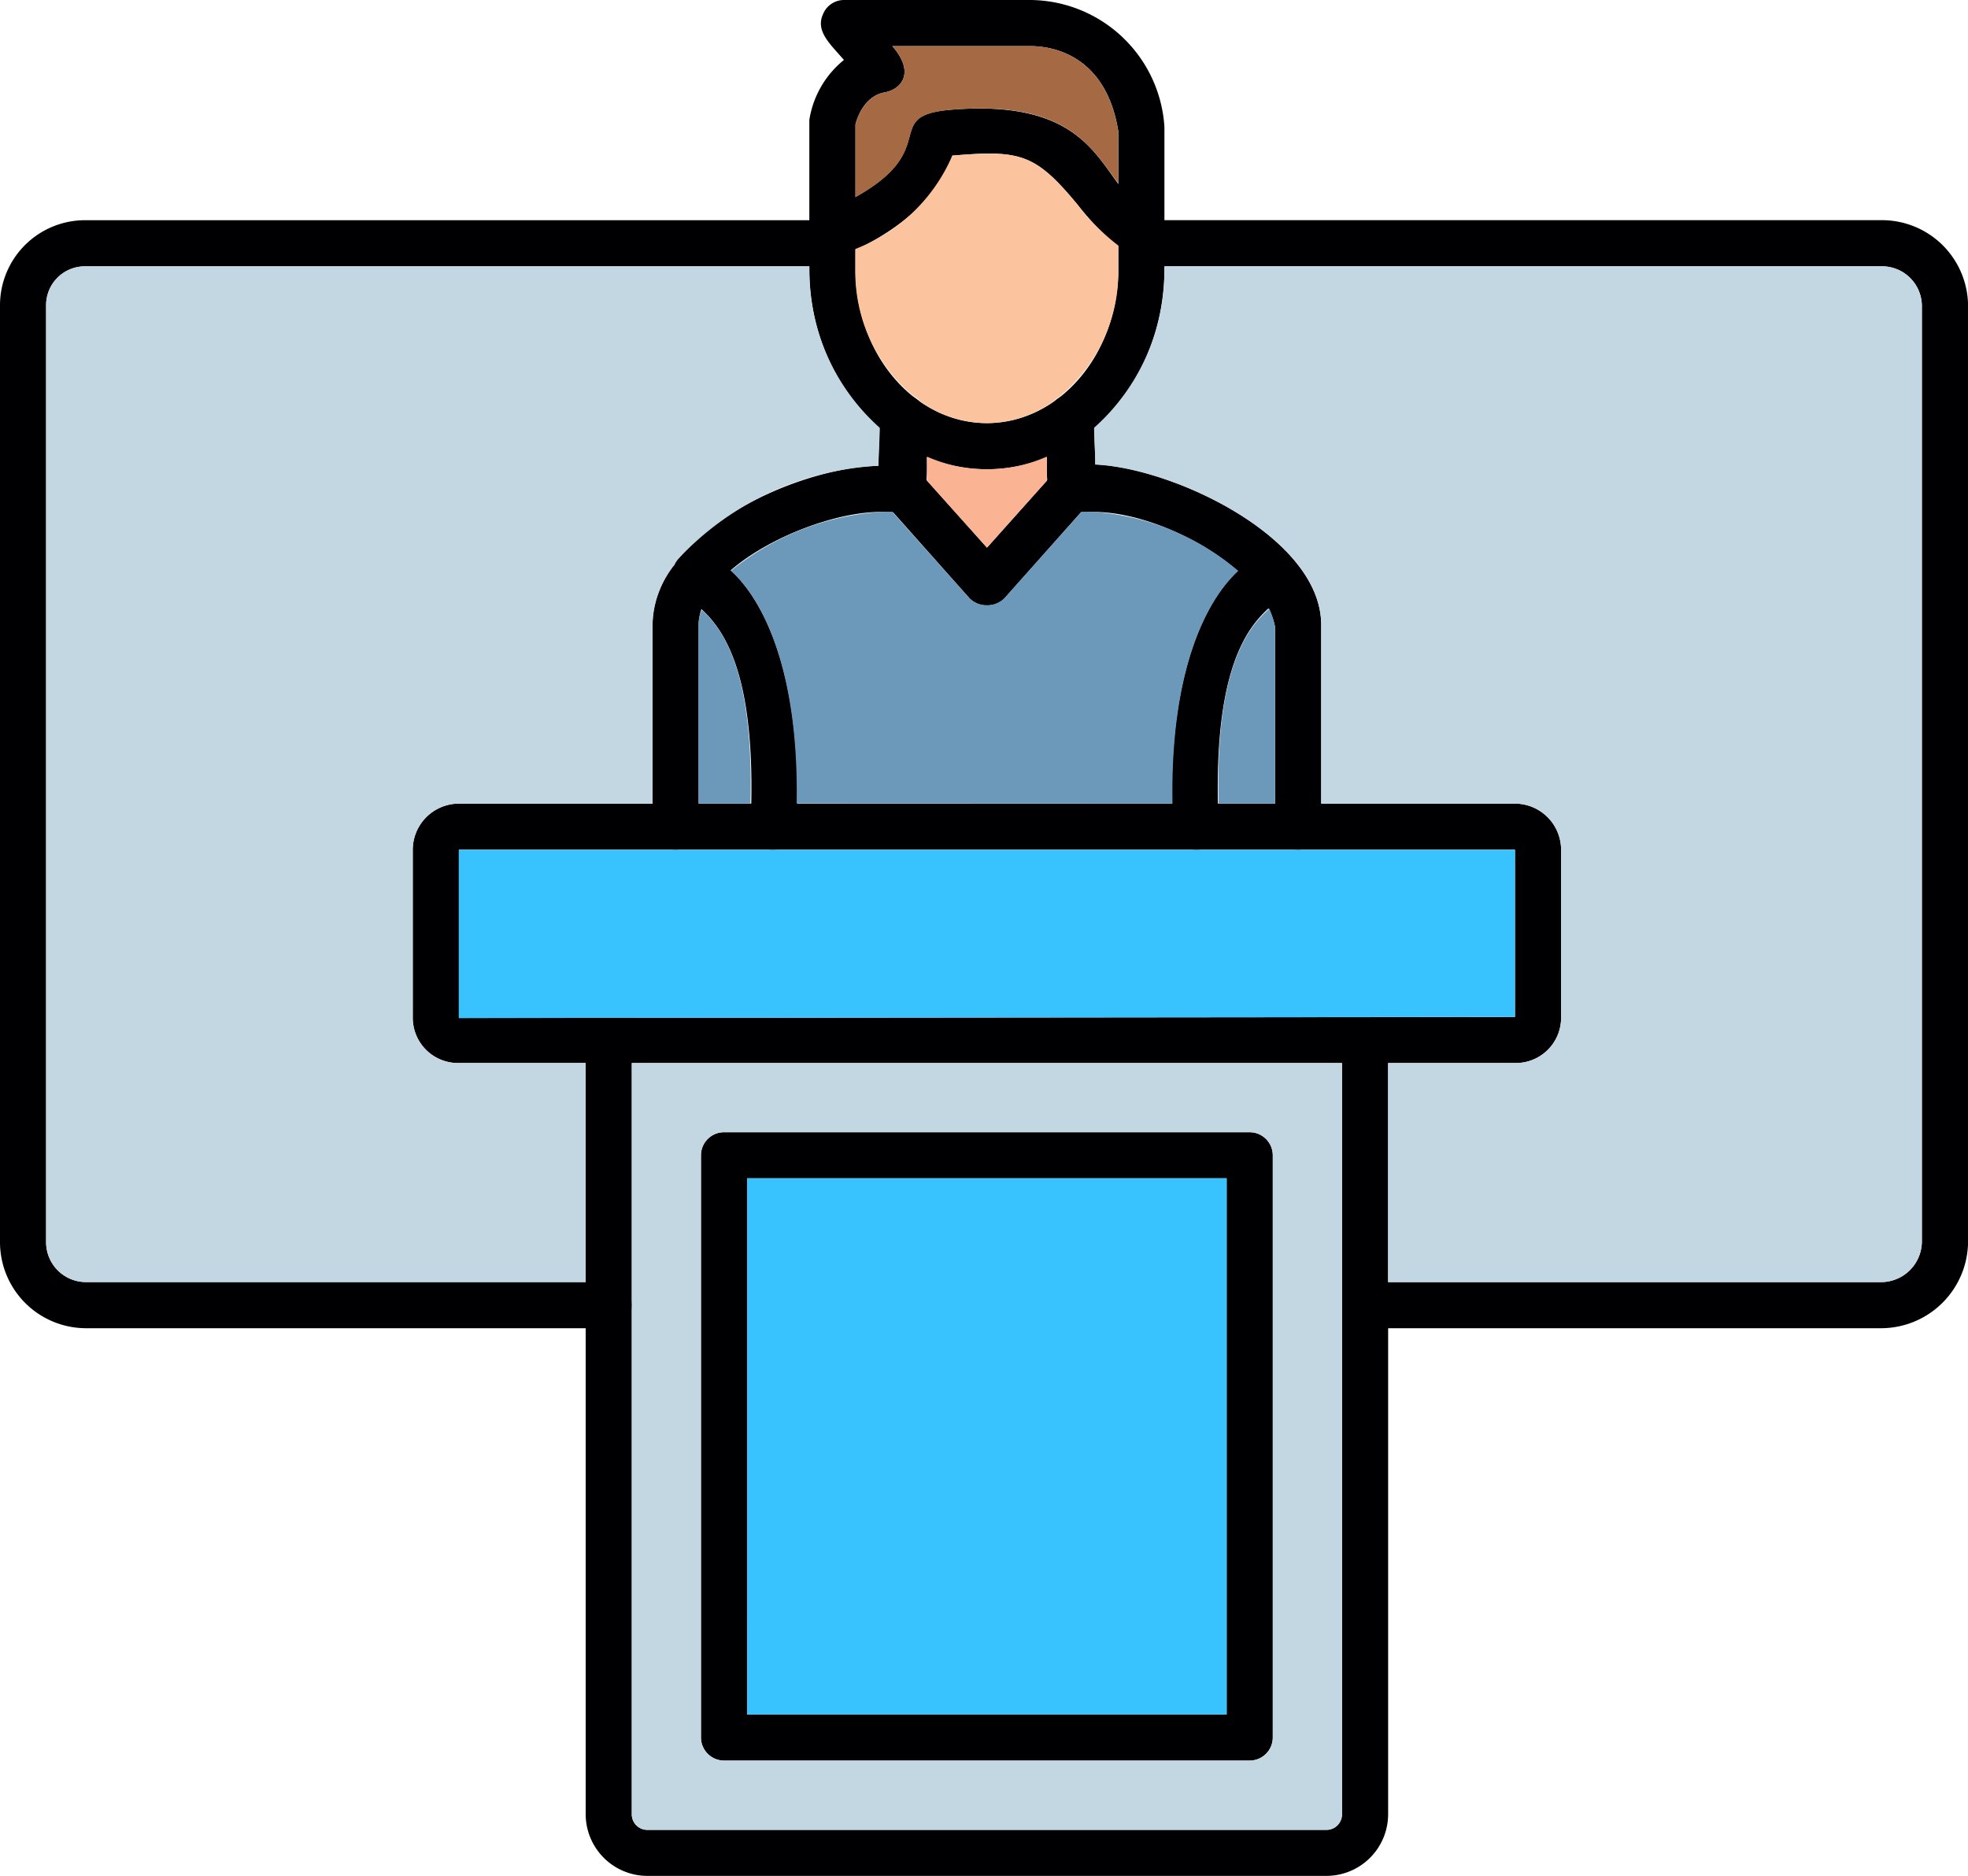
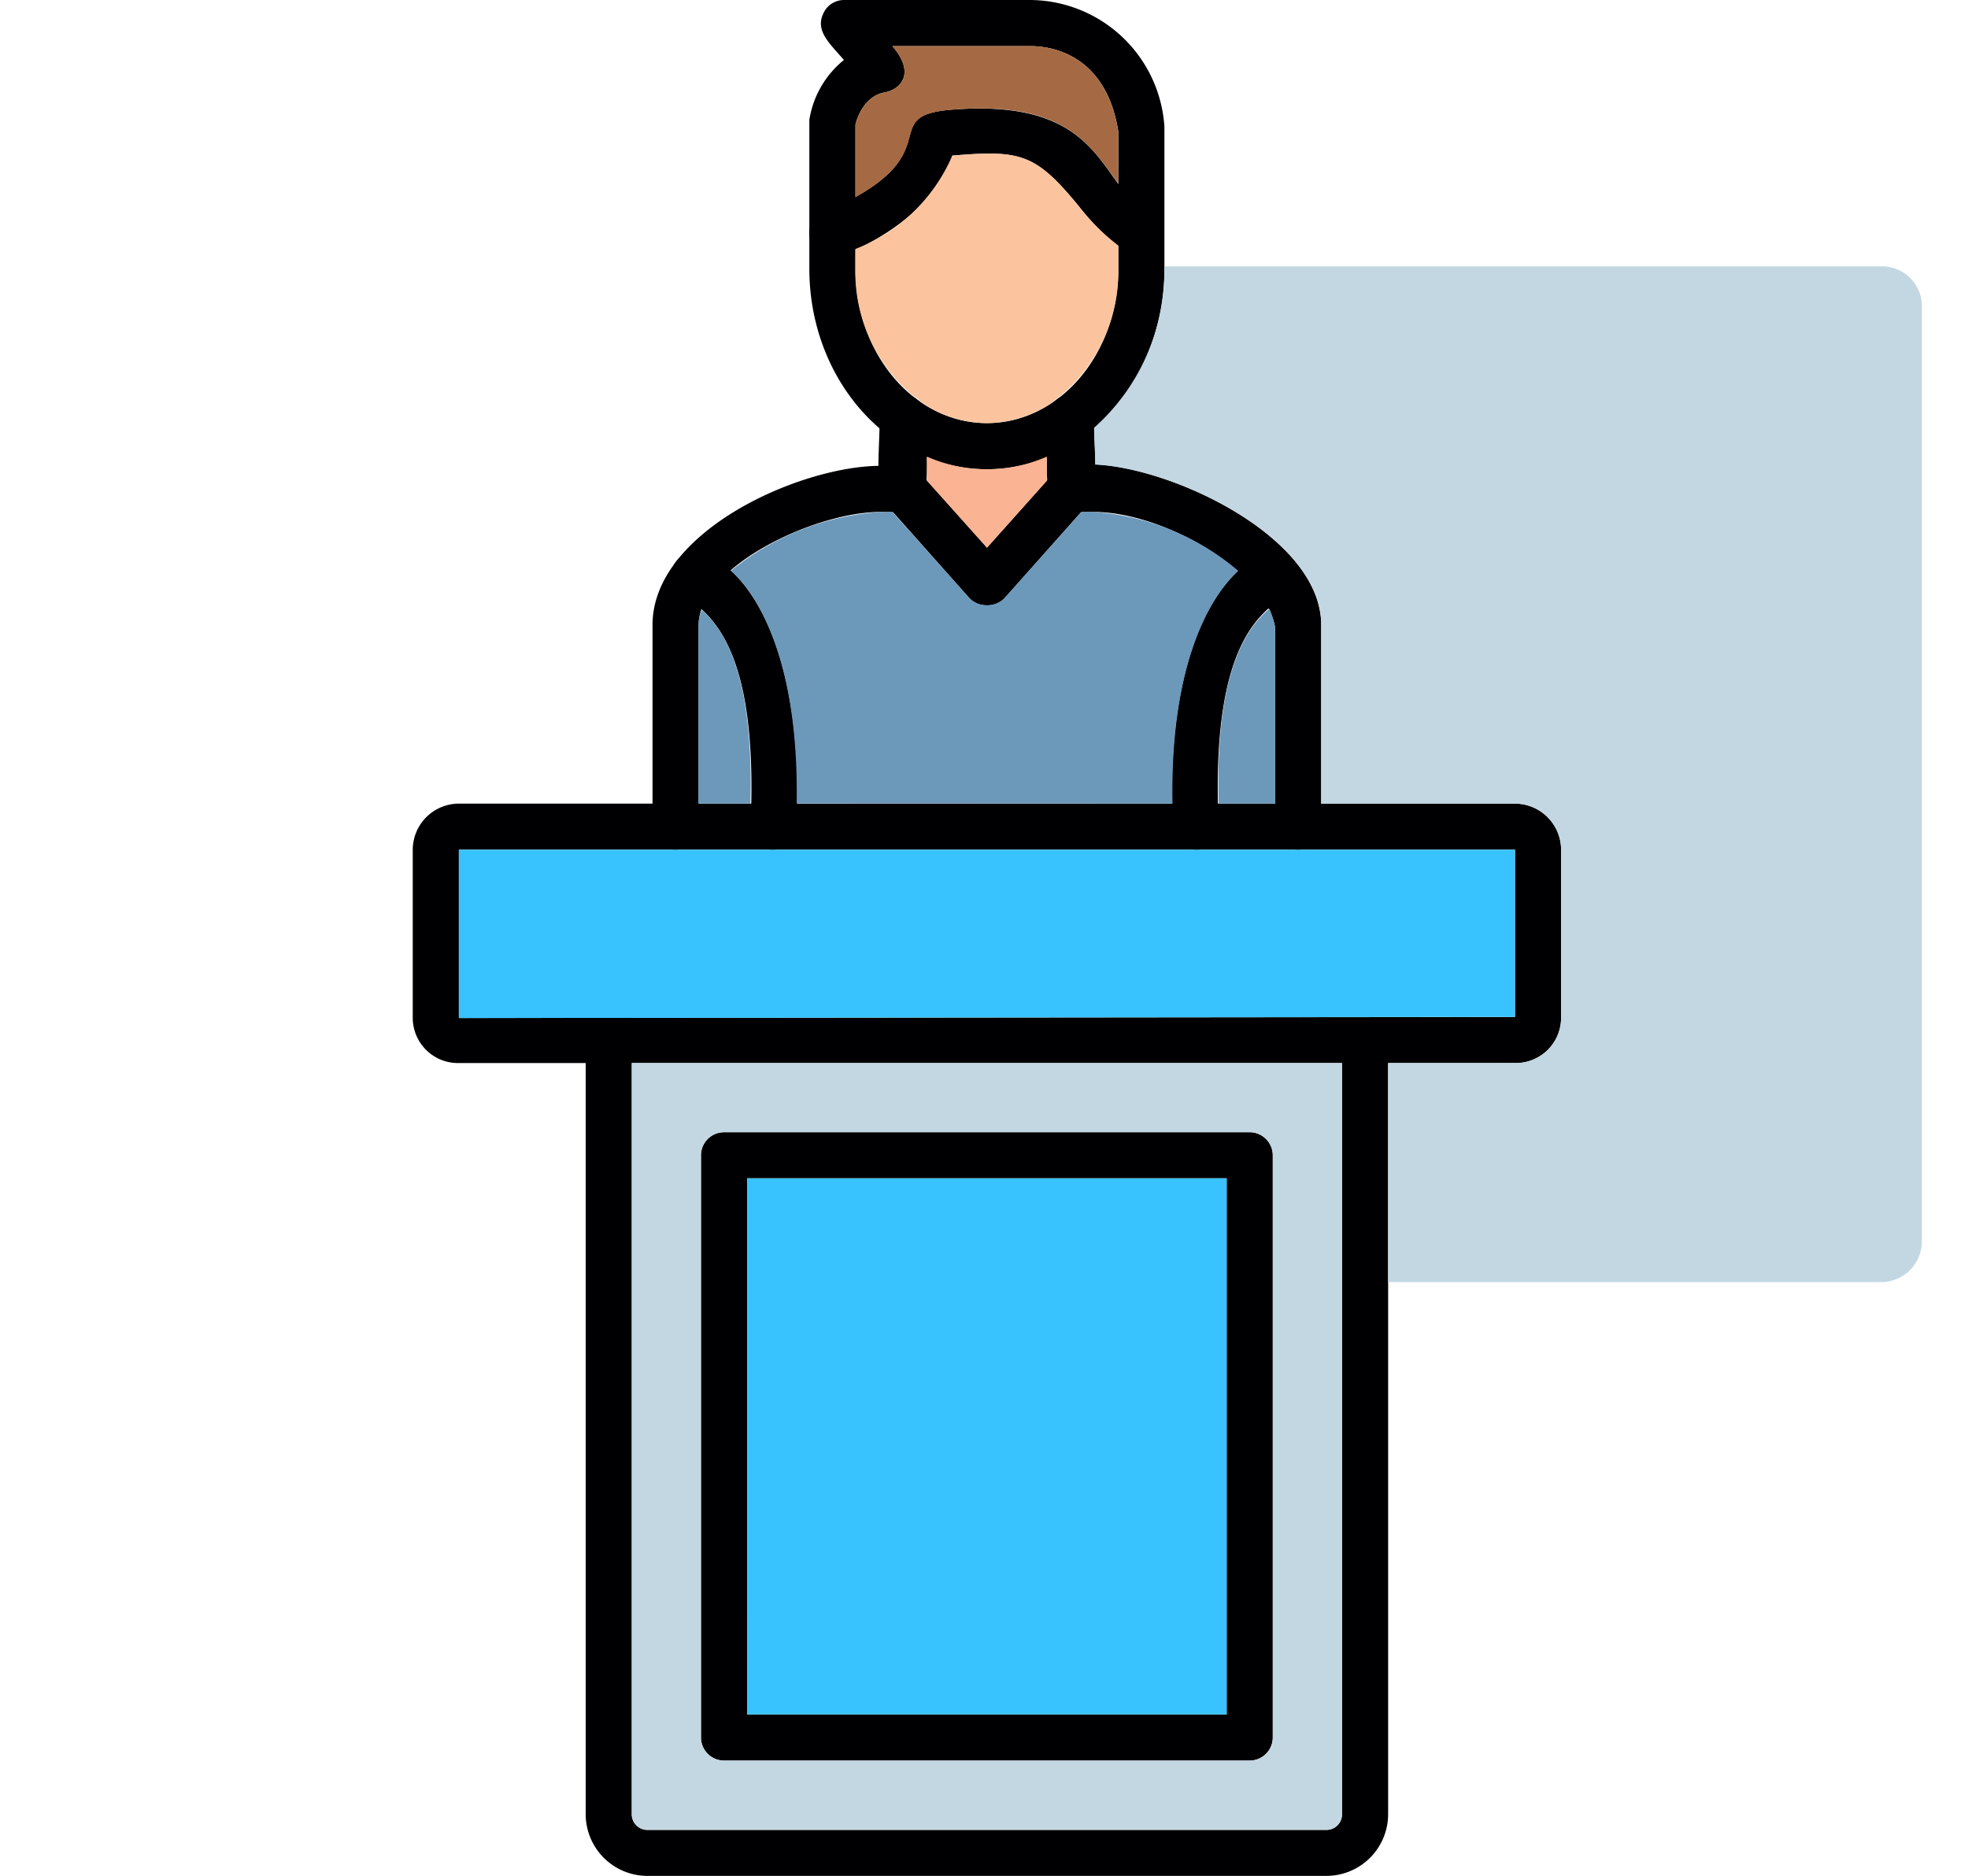
<svg xmlns="http://www.w3.org/2000/svg" width="60.883" height="58.029" viewBox="0 0 60.883 58.029">
  <g id="Layer_x0020_1" transform="translate(0 -40)">
    <g id="Group_62603" data-name="Group 62603" transform="translate(0 40)">
-       <path id="Path_108648" data-name="Path 108648" d="M58.208,265.276H42.229a.714.714,0,0,1,0-1.427H58.208a1.264,1.264,0,0,0,1.248-1.248V233.639a1.233,1.233,0,0,0-1.248-1.213H35.31a.714.714,0,0,1,0-1.427h22.9a2.664,2.664,0,0,1,2.675,2.639V262.6A2.694,2.694,0,0,1,58.208,265.276Zm-39.376,0H2.639A2.664,2.664,0,0,1,0,262.6V233.639A2.633,2.633,0,0,1,2.639,231H25.751a.713.713,0,1,1,0,1.427H2.639a1.2,1.2,0,0,0-1.213,1.213V262.6a1.233,1.233,0,0,0,1.213,1.248H18.832A.714.714,0,0,1,18.832,265.276Z" transform="translate(0 -224.188)" fill="#000002" fill-rule="evenodd" />
      <path id="Path_108649" data-name="Path 108649" d="M392.1,745.025H359.427A1.4,1.4,0,0,1,358,743.634v-5.207A1.431,1.431,0,0,1,359.427,737H392.1a1.431,1.431,0,0,1,1.427,1.427v5.207A1.4,1.4,0,0,1,392.1,745.025Zm0-6.6H359.427v5.207L392.1,743.6Z" transform="translate(-345.231 -712.14)" fill="#000002" fill-rule="evenodd" />
      <path id="Path_108650" data-name="Path 108650" d="M530.934,949.054H509.89a1.911,1.911,0,0,1-1.89-1.926V923.2a.714.714,0,0,1,1.427,0v23.932a.481.481,0,0,0,.464.5h21.043a.481.481,0,0,0,.464-.5V923.2a.714.714,0,0,1,1.427,0v23.932A1.911,1.911,0,0,1,530.934,949.054Z" transform="translate(-489.881 -891.024)" fill="#000002" fill-rule="evenodd" />
      <path id="Path_108651" data-name="Path 108651" d="M624.977,1041.438H608.713a.716.716,0,0,1-.713-.713v-18.012a.715.715,0,0,1,.713-.713h16.264a.716.716,0,0,1,.713.713v18.012A.716.716,0,0,1,624.977,1041.438Zm-15.551-1.427h14.837v-16.585H609.427Z" transform="translate(-586.315 -986.975)" fill="#000002" fill-rule="evenodd" />
      <path id="Path_108652" data-name="Path 108652" d="M707.493,54.516c-3.032,0-5.493-2.782-5.493-6.206v-4.6a2.978,2.978,0,0,1,1.07-1.855c-.428-.5-.892-.892-.642-1.427A.7.7,0,0,1,703.07,40h5.778a4.189,4.189,0,0,1,4.137,3.923V48.31C712.985,51.734,710.524,54.516,707.493,54.516Zm-4.066-10.664V48.31c0,2.639,1.819,4.779,4.066,4.779s4.066-2.14,4.066-4.779V44.066c-.392-2.461-2.176-2.639-2.711-2.639h-4.28c.713.82.285,1.32-.214,1.427C703.676,42.96,703.462,43.709,703.427,43.852Z" transform="translate(-676.962 -40)" fill="#000002" fill-rule="evenodd" />
      <path id="Path_108653" data-name="Path 108653" d="M702.758,138.726a.726.726,0,0,1-.178-1.427c4.03-1.748,1.391-2.96,3.923-3.139,4.815-.357,4.458,2.461,6.1,3.21.927.392.285,2.96-2.247-.25-1.32-1.6-1.783-1.712-3.888-1.534C705.968,137.442,703.258,138.726,702.758,138.726Z" transform="translate(-677.007 -130.772)" fill="#000002" fill-rule="evenodd" />
      <path id="Path_108654" data-name="Path 108654" d="M767.9,385.4c-1,0-.713-1.534-.713-2.925a.713.713,0,1,1,1.427,0C768.614,383.863,768.9,385.4,767.9,385.4Zm-5.207,0c-1,0-.713-1.534-.713-2.925a.713.713,0,1,1,1.427,0C763.407,383.863,763.692,385.4,762.693,385.4Z" transform="translate(-734.766 -369.561)" fill="#000002" fill-rule="evenodd" />
      <path id="Path_108655" data-name="Path 108655" d="M566.713,454.562a.715.715,0,0,1-.713-.713v-6.242c0-2.889,4.565-4.922,7.062-4.922.464,0,1.391-.143,1.391.713,0,.82-.927.713-1.391.713-2.069,0-5.635,1.712-5.635,3.5v6.242A.716.716,0,0,1,566.713,454.562Zm19.26,0a.715.715,0,0,1-.713-.713v-6.17c-.321-1.783-3.5-3.567-5.6-3.567-.5,0-1.427.107-1.427-.713,0-2.14,8.453.535,8.453,4.209v6.242A.716.716,0,0,1,585.973,454.562Z" transform="translate(-545.813 -428.275)" fill="#000002" fill-rule="evenodd" />
      <path id="Path_108656" data-name="Path 108656" d="M766.17,447.726a.726.726,0,0,1-.535-.214l-2.6-2.925a.72.72,0,0,1,1.07-.963l2.069,2.318,2.069-2.318a.72.72,0,0,1,1.07.963l-2.6,2.925A.726.726,0,0,1,766.17,447.726Z" transform="translate(-735.639 -429.001)" fill="#000002" fill-rule="evenodd" />
      <path id="Path_108657" data-name="Path 108657" d="M585.229,528.922a.684.684,0,0,1-.713-.749c.357-7.882-2.818-6.527-2.425-7.918.428-1.5,4.209.071,3.852,7.989A.733.733,0,0,1,585.229,528.922Z" transform="translate(-561.297 -502.635)" fill="#000002" fill-rule="evenodd" />
      <path id="Path_108658" data-name="Path 108658" d="M1017.073,528.922a.733.733,0,0,1-.713-.678c-.357-7.918,3.424-9.487,3.852-7.989.392,1.391-2.782.036-2.425,7.918A.683.683,0,0,1,1017.073,528.922Z" transform="translate(-980.086 -502.635)" fill="#000002" fill-rule="evenodd" />
    </g>
    <path id="Path_108659" data-name="Path 108659" d="M420.72,777H398v5.207l32.671-.036V777H420.72Z" transform="translate(-383.805 -710.714)" fill="#38c3ff" fill-rule="evenodd" />
    <path id="Path_108660" data-name="Path 108660" d="M569.971,962H548v23.219a.481.481,0,0,0,.464.5h21.043a.481.481,0,0,0,.464-.5Zm-19.117,2.14h16.264a.715.715,0,0,1,.713.713v18.012a.715.715,0,0,1-.713.713H550.853a.715.715,0,0,1-.713-.713V964.853A.715.715,0,0,1,550.853,964.14Z" transform="translate(-528.455 -889.115)" fill="#c3d7e2" fill-rule="evenodd" />
    <path id="Path_108661" data-name="Path 108661" d="M662.837,1062H648v16.585h14.837Z" transform="translate(-624.888 -985.549)" fill="#38c3ff" fill-rule="evenodd" />
    <path id="Path_108662" data-name="Path 108662" d="M958.095,295.646v6.777H973.36a1.264,1.264,0,0,0,1.248-1.248V272.213A1.233,1.233,0,0,0,973.36,271H951.176v.071A6.5,6.5,0,0,1,949,275.993c0,.392.036.785.036,1.141,2.425.107,6.991,2.247,6.991,4.958v5.528h5.992a1.431,1.431,0,0,1,1.427,1.427v5.207a1.4,1.4,0,0,1-1.427,1.391Z" transform="translate(-915.152 -222.761)" fill="#c3d7e2" fill-rule="evenodd" />
    <path id="Path_108663" data-name="Path 108663" d="M1056.771,574.028h1.748v-5.457a2.675,2.675,0,0,0-.178-.571C1057.591,568.642,1056.664,570,1056.771,574.028Z" transform="translate(-1019.071 -509.168)" fill="#6c98ba" fill-rule="evenodd" />
    <path id="Path_108664" data-name="Path 108664" d="M647.66,493.024c-.071-4.03,1-6.242,2.033-7.2A7.723,7.723,0,0,0,645.235,484h-.392l-2.39,2.675a.776.776,0,0,1-1.07,0L638.993,484h-.357A8.229,8.229,0,0,0,634,485.819c1.034.927,2.1,3.174,2.033,7.2Z" transform="translate(-611.387 -428.164)" fill="#6c98ba" fill-rule="evenodd" />
    <path id="Path_108665" data-name="Path 108665" d="M607.6,574.992c.107-3.959-.785-5.35-1.5-5.992a1.1,1.1,0,0,0-.107.464v5.528Z" transform="translate(-584.386 -510.132)" fill="#6c98ba" fill-rule="evenodd" />
    <path id="Path_108666" data-name="Path 108666" d="M804,436.749l1.855,2.069,1.855-2.069V436A4.58,4.58,0,0,1,804,436Z" transform="translate(-775.324 -381.876)" fill="#fab393" fill-rule="evenodd" />
    <path id="Path_108667" data-name="Path 108667" d="M746.066,181.56a3.586,3.586,0,0,0,2.069-.678.626.626,0,0,1,.178-.143,4.991,4.991,0,0,0,1.819-3.959v-.713a6.743,6.743,0,0,1-1.248-1.248c-1.32-1.6-1.783-1.712-3.888-1.534a5.383,5.383,0,0,1-3,2.889v.606a4.991,4.991,0,0,0,1.819,3.959.356.356,0,0,1,.178.143A3.586,3.586,0,0,0,746.066,181.56Z" transform="translate(-715.535 -128.471)" fill="#fbc49f" fill-rule="evenodd" />
    <path id="Path_108668" data-name="Path 108668" d="M745.032,81.962c3.567-.285,4.28,1.213,5.1,2.283v-1.6C749.74,80.178,747.956,80,747.421,80h-4.28c.713.82.285,1.32-.214,1.427-.678.107-.892.856-.927,1v2.247C744.746,83.139,742.713,82.14,745.032,81.962Z" transform="translate(-715.535 -38.573)" fill="#a56a43" fill-rule="evenodd" />
-     <path id="Path_108669" data-name="Path 108669" d="M63.611,271h-22.4A1.2,1.2,0,0,0,40,272.213v28.961a1.233,1.233,0,0,0,1.213,1.248H56.692v-6.777H52.769a1.4,1.4,0,0,1-1.427-1.391v-5.207a1.431,1.431,0,0,1,1.427-1.427h5.992v-5.528a3.044,3.044,0,0,1,.678-1.855.746.746,0,0,1,.143-.214,9.112,9.112,0,0,1,6.17-2.853c0-.357.036-.785.036-1.177a6.5,6.5,0,0,1-2.176-4.922Z" transform="translate(-38.573 -222.761)" fill="#c3d7e2" fill-rule="evenodd" />
  </g>
</svg>